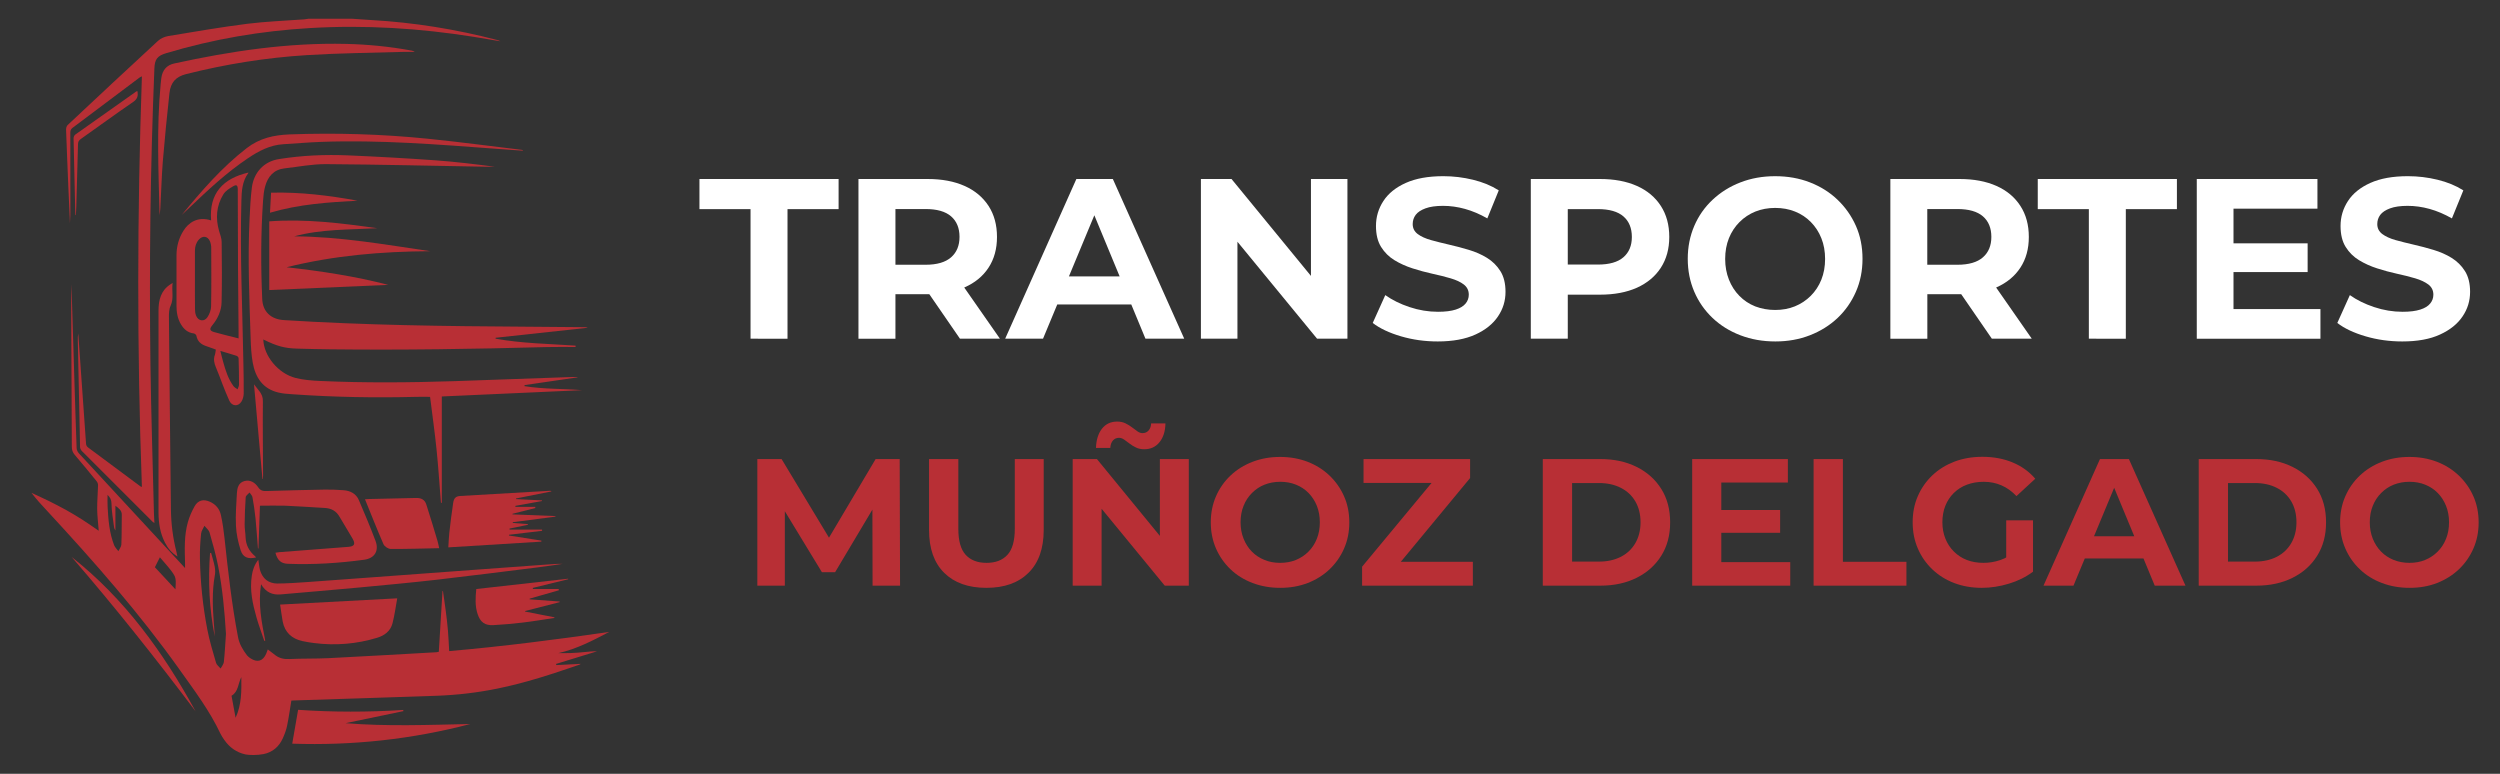
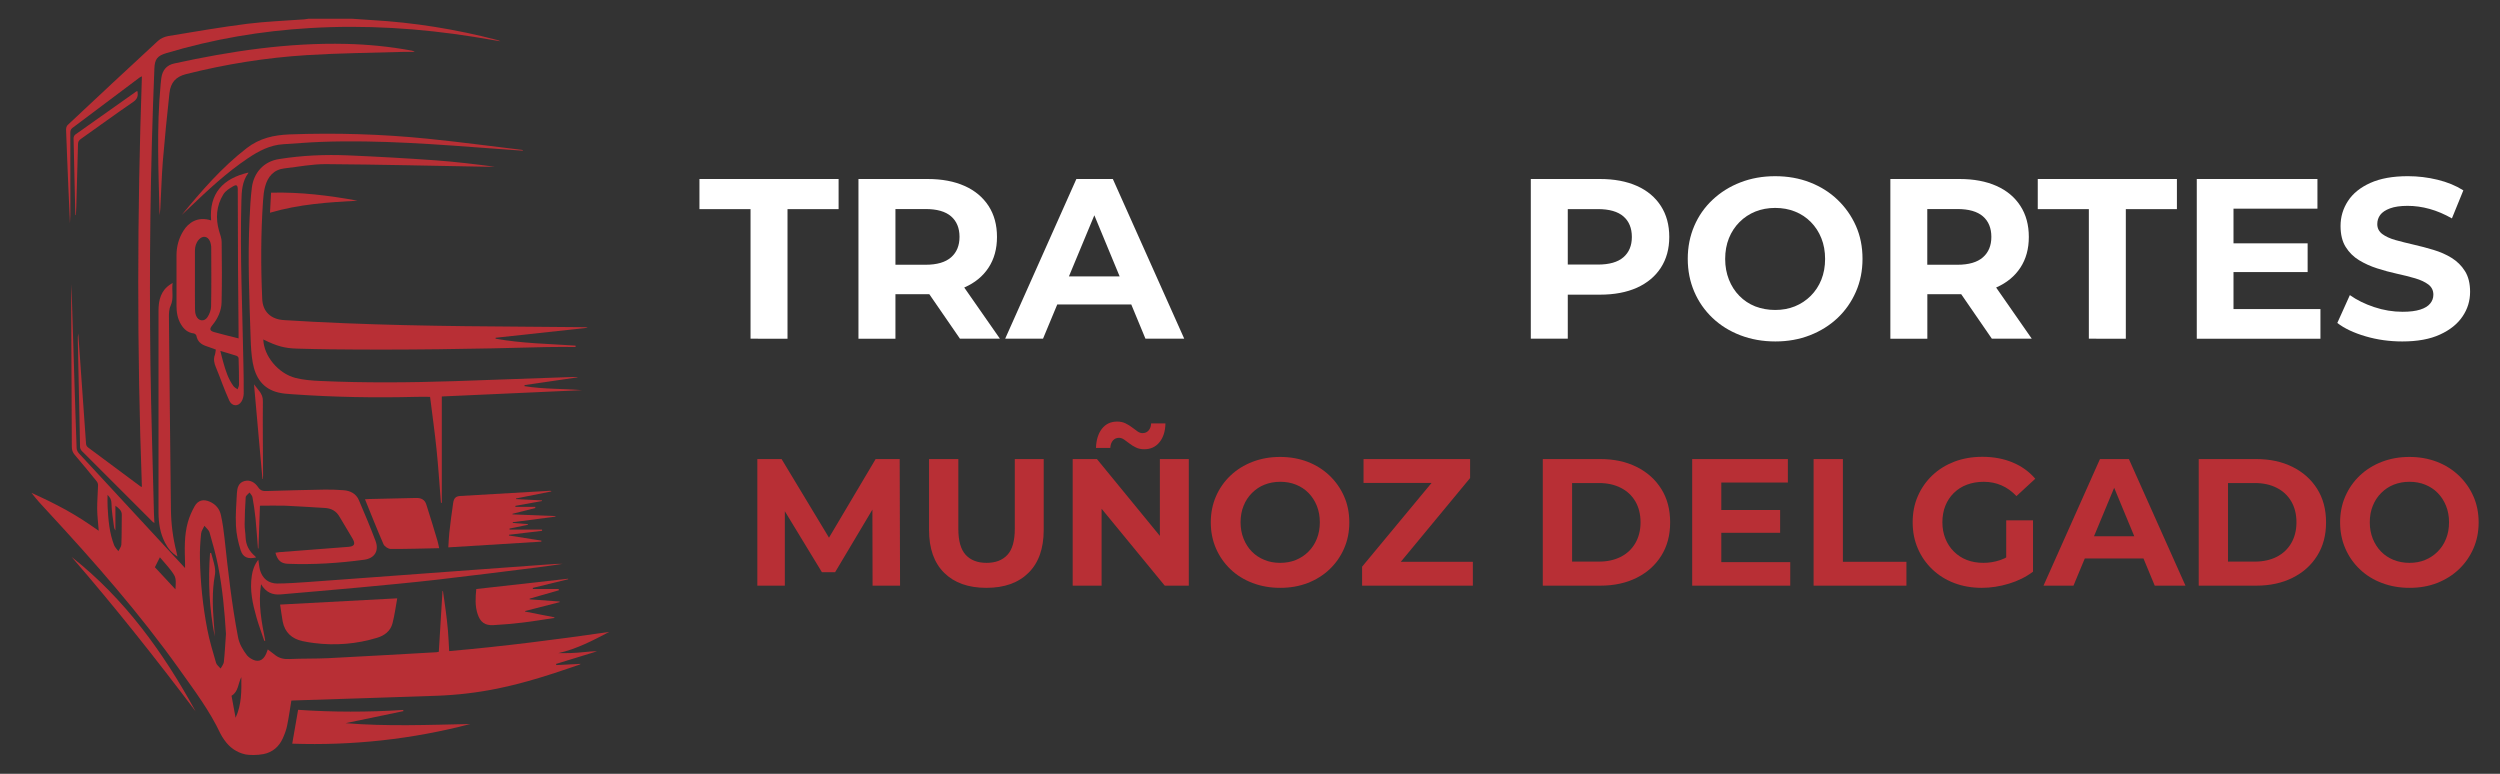
<svg xmlns="http://www.w3.org/2000/svg" version="1.1" id="Layer_1" x="0px" y="0px" viewBox="0 0 400.28 123.89" style="enable-background:new 0 0 400.28 123.89;" xml:space="preserve">
  <rect x="0" y="0" width="400.28" height="123.89" fill="#333333" stroke="none" />
  <style type="text/css">
	.st0{fill:#B82F35;}
	.st1{fill:#FFFFFF;}
</style>
  <g>
    <path class="st0" d="M28.82,107.31c2.33,3.28,4.76,6.5,6.48,10.17c0.17,0.35,0.4,0.68,0.62,1c0.83,1.19,1.94,1.99,3.37,2.31   c0.55,0.12,1.89,0.15,2.9-0.05c1.44-0.29,2.48-1.18,3.08-2.51c0.3-0.66,0.56-1.35,0.7-2.05c0.27-1.3,0.45-2.63,0.68-4.01   c0.22-0.01,0.47-0.03,0.72-0.03c7.52-0.25,15.05-0.47,22.57-0.74c3.24-0.12,6.46-0.49,9.65-1.14c4.52-0.91,8.87-2.35,13.22-3.85   c0.07-0.03,0.13-0.09,0.17-0.12c-1.3,0.07-2.61,0.13-3.92,0.2l-0.02-0.19c2.18-0.67,4.36-1.34,6.54-2.01   c-0.71-0.03-1.39,0.06-2.07,0.12c-0.7,0.07-1.41,0.13-2.12,0.15c-0.66,0.03-1.32,0.01-1.98,0.01c2.92-0.65,5.52-2.02,8.13-3.39   c-8.51,1.23-17.03,2.32-25.62,3.07c-0.07-1.15-0.11-2.23-0.2-3.3c-0.09-1.08-0.22-2.15-0.36-3.22c-0.13-1.04-0.3-2.08-0.44-3.12   l-0.07,0.02c-0.2,3.25-0.4,6.5-0.59,9.73c-0.21,0.04-0.28,0.07-0.36,0.07c-5.77,0.32-11.53,0.66-17.3,0.95   c-2.08,0.1-4.17,0.04-6.25,0.14c-0.85,0.04-1.59-0.1-2.26-0.61c-0.4-0.3-0.8-0.61-1.21-0.93c-0.09,0.25-0.16,0.46-0.25,0.66   c-0.51,1.21-1.4,1.49-2.5,0.78c-0.21-0.14-0.43-0.3-0.58-0.49c-0.67-0.88-1.23-1.82-1.44-2.93c-1-5.23-1.59-10.52-2.16-15.82   c-0.13-1.25-0.31-2.49-0.58-3.72c-0.21-0.95-0.8-1.69-1.73-2.11c-1.04-0.48-1.92-0.28-2.48,0.71c-0.44,0.78-0.81,1.62-1.06,2.48   c-0.63,2.18-0.53,4.43-0.47,6.67c0.01,0.2,0,0.4,0,0.74c-0.86-0.93-1.62-1.75-2.37-2.56c-4.87-5.26-9.75-10.52-14.62-15.8   c-0.19-0.21-0.36-0.53-0.37-0.81c-0.13-3.44-0.23-6.87-0.34-10.31c-0.16-5.32-0.33-10.65-0.49-15.97   c-0.04,1.26-0.05,2.51-0.04,3.77c0.03,7.43,0.08,14.86,0.1,22.29c0,0.51,0.15,0.89,0.47,1.27c1.19,1.39,2.35,2.8,3.5,4.22   c0.14,0.17,0.24,0.44,0.23,0.66c-0.03,1.25-0.15,2.51-0.14,3.76c0.01,1.15,0.16,2.3,0.25,3.51c-0.91-0.62-1.75-1.21-2.62-1.77   c-0.86-0.55-1.74-1.07-2.63-1.57c-0.91-0.5-1.84-0.98-2.77-1.44c-0.91-0.45-1.83-0.86-2.75-1.29c0.79,1.04,1.64,1.96,2.5,2.88   C15.07,89.93,22.39,98.25,28.82,107.31z M38.64,108.41c0.02,2.18,0.07,4.37-0.92,6.52c-0.23-1.24-0.44-2.37-0.65-3.53   C38.18,110.75,38.11,109.44,38.64,108.41z M32.2,85.43c0.04-0.43,0.35-0.83,0.53-1.24c0.28,0.35,0.7,0.66,0.82,1.06   c0.52,1.81,1.03,3.62,1.39,5.47c0.69,3.55,1.02,7.15,1.24,10.77C36.07,103,36,104.5,35.84,106c-0.04,0.36-0.34,0.7-0.52,1.04   c-0.25-0.3-0.63-0.57-0.73-0.92c-0.52-1.79-1.06-3.57-1.41-5.4c-0.72-3.74-1.1-7.54-1.17-11.35C31.98,88.05,32.07,86.73,32.2,85.43   z M25.6,89.23c0.79,0.96,1.69,1.84,2.3,2.88c0.35,0.59,0.23,1.44,0.19,2.25c-1.1-1.18-2.2-2.36-3.29-3.54   C25.07,90.28,25.31,89.79,25.6,89.23z M17.22,79.24c0.42,0.41,0.62,0.77,0.63,1.37c0.02,1.27,0.25,2.53,0.41,3.79   c0.02,0.18,0.1,0.36,0.22,0.53v-3.96c0.52,0.41,1.04,0.75,1.02,1.47c-0.03,1.58,0,3.17-0.07,4.75c-0.02,0.36-0.31,0.71-0.48,1.06   c-0.23-0.32-0.54-0.61-0.68-0.96c-0.76-1.96-0.93-4.04-1.04-6.12C17.19,80.56,17.22,79.94,17.22,79.24z" />
    <path class="st0" d="M56.36,3c1.04,0.07,2.07,0.15,3.11,0.21c6.83,0.39,13.54,1.47,20.15,3.2c0.17,0.04,0.33,0.1,0.49,0.2   c-1.41-0.24-2.83-0.49-4.24-0.71c-8.68-1.38-17.41-1.93-26.2-1.41c-7.84,0.46-15.52,1.76-23.05,4.02c-1.43,0.43-1.84,0.96-1.9,2.45   c-0.65,15.83-0.84,31.67-0.63,47.52c0.11,7.92,0.37,15.84,0.56,23.76c0.01,0.47,0.05,0.94,0.07,1.5c-0.16-0.12-0.27-0.18-0.36-0.27   c-3.74-3.74-7.48-7.47-11.22-11.22c-0.16-0.16-0.31-0.42-0.32-0.64c-0.13-5.7-0.24-11.4-0.36-17.1c-0.01-0.37,0-0.74,0.07-1.12   c0.13,1.84,0.26,3.69,0.39,5.53c0.28,4.06,0.56,8.12,0.86,12.17c0.01,0.18,0.14,0.42,0.29,0.53c2.8,2.1,5.61,4.18,8.42,6.26   c0.04,0.03,0.1,0.04,0.23,0.09c-0.8-21.92-0.76-43.8,0-65.75c-0.15,0.08-0.27,0.12-0.37,0.19c-3.58,2.69-7.16,5.39-10.75,8.07   c-0.3,0.23-0.34,0.48-0.34,0.8c0.01,3.99,0.01,7.98,0.01,11.97c0,0.83,0,1.65-0.07,2.48c-0.08-1.8-0.16-3.6-0.24-5.41   c-0.13-3.18-0.27-6.36-0.38-9.54c-0.01-0.26,0.08-0.61,0.26-0.77c4.8-4.5,9.61-9,14.45-13.46c0.43-0.4,1.07-0.68,1.66-0.78   c4.2-0.7,8.4-1.42,12.63-1.96c3.02-0.38,6.07-0.48,9.1-0.71c0.26-0.03,0.49-0.07,0.72-0.1C51.72,3,54.04,3,56.36,3z" />
    <path class="st0" d="M92.46,60.42c-2.83,0.41-5.66,0.83-8.48,1.24c0,0.06,0.01,0.11,0.01,0.17c3.04,0.49,6.12,0.39,9.19,0.64   c-7.49,0.34-14.99,0.67-22.44,1.01c0,5.68,0,11.35,0,17.02c-0.05,0-0.09,0-0.14,0c-0.23-2.83-0.41-5.67-0.7-8.5   c-0.29-2.83-0.69-5.65-1.04-8.46c-0.81,0-1.5-0.02-2.18,0c-6.65,0.17-13.29,0.05-19.92-0.42c-0.74-0.05-1.5-0.1-2.22-0.28   c-2.48-0.6-3.64-2.41-4.07-4.75c-0.23-1.29-0.3-2.61-0.34-3.93c-0.21-6.38-0.48-12.77-0.17-19.16c0.08-1.67,0.16-3.34,0.37-4.99   c0.3-2.3,1.82-4.14,4.34-4.54c3.69-0.59,7.39-0.75,11.11-0.59c4.65,0.2,9.3,0.46,13.95,0.79c3.19,0.23,6.36,0.62,9.54,1.03   c-0.45,0-0.89,0.01-1.34,0c-8.57-0.15-17.14-0.36-25.71-0.42c-2.22-0.02-4.45,0.43-6.67,0.68c-1.73,0.2-2.67,1.32-3.1,2.9   c-0.2,0.73-0.28,1.51-0.33,2.27c-0.36,5.26-0.37,10.53-0.13,15.79c0.09,1.98,1.39,3.2,3.43,3.33c12.89,0.82,25.81,0.98,38.72,1.06   c3.16,0.02,6.33,0.06,9.49,0.08c0.16,0,0.31,0.01,0.47,0.09c-4.91,0.53-9.83,1.07-14.74,1.6c0,0.05-0.01,0.1-0.01,0.15   c4.23,0.76,8.53,0.82,12.81,1.11c0,0.07,0,0.15,0,0.22c-1.52,0-3.04-0.03-4.56,0.01c-11.58,0.31-23.15,0.5-34.73,0.36   c-1.75-0.02-3.5-0.06-5.25-0.11c-2.04-0.05-3.28-0.39-5.46-1.47c0.07,2.61,2.37,5.46,5.18,6.17c1.28,0.32,2.64,0.42,3.96,0.48   c7.13,0.32,14.27,0.26,21.4,0.03c6.35-0.21,12.69-0.45,19.03-0.67c0.23-0.01,0.47,0,0.71,0C92.46,60.38,92.46,60.4,92.46,60.42z" />
    <path class="st0" d="M33.8,35.29c-0.34-4.37,1.94-6.72,5.96-7.66c0,0.01,0.01,0.05,0,0.07c-0.99,1.34-1.07,2.88-1.11,4.48   c-0.24,8.67,0.17,17.33,0.32,26c0.03,1.61,0.07,3.22,0.05,4.83c-0.01,0.43-0.13,0.91-0.35,1.27c-0.53,0.86-1.52,0.79-1.95-0.12   c-0.4-0.85-0.73-1.74-1.08-2.61c-0.36-0.91-0.68-1.84-1.07-2.74c-0.28-0.66-0.42-1.29-0.17-1.98c0.09-0.25,0.1-0.54,0.16-0.86   c-0.54-0.19-1.06-0.39-1.59-0.57c-0.8-0.28-1.36-0.75-1.52-1.64c-0.03-0.15-0.25-0.35-0.4-0.37c-0.98-0.11-1.61-0.68-2.08-1.47   c-0.54-0.9-0.71-1.91-0.71-2.94c-0.01-2.69-0.01-5.39,0-8.08c0-1.43,0.36-2.76,1.12-3.97C30.16,35.68,31.63,34.59,33.8,35.29z    M38.2,54.18c0-0.37,0-0.56,0-0.75c-0.03-3.5-0.07-6.99-0.09-10.49c-0.02-4.2-0.03-8.41-0.04-12.61c0-0.66-0.19-0.83-0.75-0.5   c-0.58,0.34-1.23,0.74-1.56,1.29c-1.12,1.82-1.27,3.82-0.68,5.87c0.17,0.58,0.41,1.17,0.41,1.77c0.04,3.2,0.06,6.4-0.01,9.6   c-0.03,1.38-0.59,2.63-1.48,3.71c-0.47,0.57-0.45,0.87,0.24,1.09C35.51,53.53,36.81,53.82,38.2,54.18z M31.21,44.81   c0,1.55-0.01,3.11,0.01,4.66c0,0.35,0.04,0.72,0.16,1.04c0.34,0.9,1.31,1.07,1.84,0.27c0.33-0.5,0.57-1.15,0.58-1.74   c0.06-3.12,0.03-6.25,0.02-9.37c0-0.34-0.07-0.71-0.2-1.03c-0.36-0.85-1.17-0.96-1.78-0.28c-0.45,0.51-0.63,1.12-0.63,1.79   C31.22,41.71,31.21,43.26,31.21,44.81z M35.28,56.19c0.17,0.66,0.29,1.21,0.45,1.75c0.38,1.36,0.8,2.72,1.65,3.88   c0.16,0.22,0.43,0.35,0.65,0.52c0.08-0.25,0.24-0.5,0.24-0.75c0-1.41-0.02-2.83-0.07-4.24c0-0.13-0.18-0.34-0.32-0.38   C37.06,56.7,36.23,56.47,35.28,56.19z" />
-     <path class="st0" d="M45.88,42.79c5.5,0.61,10.94,1.44,16.29,2.82c-6.34,0.28-12.68,0.55-19.06,0.83c0-3.62,0-7.27,0-11   c5.87-0.43,11.58,0.3,17.3,1.1c-4.46,0.25-8.95,0.12-13.31,1.3c7.35,0.04,14.56,1.32,21.79,2.38   C61.12,40.26,53.43,40.91,45.88,42.79z" />
    <path class="st0" d="M41.62,80.97c-0.08,2.23-0.16,4.54-0.24,6.85c-0.03,0-0.06,0-0.08,0c-0.13-1.61-0.23-3.23-0.39-4.84   c-0.11-1.13-0.29-2.26-0.49-3.38c-0.05-0.26-0.3-0.49-0.46-0.74c-0.22,0.25-0.6,0.49-0.62,0.75c-0.11,1.45-0.15,2.9-0.17,4.35   c-0.01,0.68,0.13,1.37,0.15,2.06c0.04,1.24,0.57,2.22,1.5,3.02c0.07,0.06,0.12,0.13,0.19,0.21c-1.28,0.31-2.11,0.01-2.48-1.16   c-0.4-1.26-0.69-2.59-0.75-3.9c-0.09-1.74,0.06-3.49,0.15-5.24c0.05-0.82,0.25-1.66,1.18-1.92c0.96-0.27,1.73,0.25,2.22,0.98   c0.38,0.56,0.78,0.63,1.36,0.61c3.1-0.09,6.21-0.18,9.31-0.23c1-0.02,2,0.03,3,0.1c1.09,0.08,2.01,0.55,2.45,1.57   c0.93,2.16,1.84,4.33,2.67,6.53c0.6,1.6-0.12,2.8-1.81,3.03c-4.05,0.55-8.13,0.81-12.23,0.65c-1.09-0.04-1.67-0.57-1.98-1.77   c0.21-0.03,0.41-0.07,0.61-0.09c3.68-0.28,7.36-0.56,11.05-0.85c0.97-0.07,1.19-0.44,0.7-1.3c-0.68-1.19-1.42-2.35-2.11-3.54   c-0.53-0.93-1.34-1.34-2.37-1.39c-2.1-0.12-4.2-0.27-6.3-0.36C44.38,80.93,43.04,80.97,41.62,80.97z" />
    <path class="st0" d="M44.85,96.8c6.29-0.33,12.46-0.66,18.75-1c-0.25,1.38-0.42,2.72-0.76,4.01c-0.32,1.24-1.28,1.95-2.47,2.31   c-3.3,1-6.66,1.27-10.08,0.84c-0.62-0.08-1.24-0.18-1.86-0.31c-1.72-0.38-2.83-1.4-3.17-3.15C45.1,98.64,45,97.77,44.85,96.8z" />
    <path class="st0" d="M82.52,81.16c1.06,0,2.11,0,3.17,0c0.01,0.06,0.02,0.12,0.03,0.18c-1.23,0.31-2.45,0.62-3.68,0.93   c0.01,0.03,0.01,0.06,0.02,0.09c2.29,0.09,4.58,0.18,6.87,0.27c0,0.03,0.01,0.06,0.01,0.09c-2.28,0.3-4.56,0.6-6.84,0.89   c0,0.04,0,0.08,0,0.12c0.81,0.06,1.61,0.12,2.42,0.19c0.01,0.03,0.01,0.06,0.02,0.1c-0.99,0.2-1.97,0.41-2.96,0.61   c0,0.05,0.01,0.11,0.01,0.16c1.73,0,3.47,0,5.2,0c0,0.07,0.01,0.14,0.01,0.2c-1.77,0.21-3.54,0.42-5.3,0.63   c0,0.04-0.01,0.08-0.01,0.12c1.73,0.27,3.46,0.55,5.19,0.82c0,0.05,0,0.11,0,0.16c-4.93,0.3-9.85,0.61-14.9,0.92   c0.06-0.86,0.08-1.6,0.16-2.33c0.18-1.6,0.38-3.2,0.62-4.79c0.11-0.78,0.44-1.07,1.15-1.11c4.79-0.28,9.57-0.56,14.36-0.83   c0.08,0,0.15,0,0.24,0.1c-1.9,0.38-3.8,0.75-5.69,1.13c0,0.03,0,0.07,0,0.1c1.39,0.07,2.77,0.14,4.16,0.21c0,0.03,0,0.06,0,0.1   c-1.42,0.26-2.84,0.52-4.26,0.77C82.51,81.05,82.51,81.11,82.52,81.16z" />
    <path class="st0" d="M46.79,119.07c0.31-1.82,0.62-3.58,0.94-5.42c5.54,0.38,11.19,0.39,16.83,0.02c0.01,0.06,0.02,0.13,0.03,0.19   c-3.08,0.64-6.17,1.29-9.27,1.93c6.65,0.54,13.32,0.27,19.98,0.13C65.93,118.38,56.4,119.4,46.79,119.07z" />
    <path class="st0" d="M25.55,34.46c-0.17-6.99-0.49-13.99,0.17-20.97c0.03-0.33,0.06-0.67,0.11-1c0.18-1.27,0.86-2.07,2.08-2.33   c9.06-1.98,18.2-3.35,27.51-3.13c3.52,0.08,7.02,0.43,10.48,1.07c0.17,0.03,0.34,0.08,0.5,0.2c-0.53,0-1.07-0.01-1.6,0   c-5.25,0.16-10.5,0.2-15.73,0.53c-6.52,0.41-12.95,1.44-19.29,3.04c-1.61,0.41-2.46,1.31-2.65,3.04   c-0.39,3.63-0.76,7.27-1.06,10.91c-0.2,2.53-0.26,5.06-0.4,7.59C25.65,33.76,25.59,34.11,25.55,34.46z" />
    <path class="st0" d="M27.64,45.3c-0.18,1.29,0.23,2.48-0.33,3.67c-0.26,0.56-0.27,1.27-0.26,1.91c0.09,10.26,0.2,20.52,0.32,30.77   c0.03,2.27,0.32,4.5,0.88,6.7c0.06,0.22,0.1,0.45,0.16,0.75c-0.94-0.57-1.54-1.33-1.99-2.21c-0.78-1.5-1.03-3.13-1.04-4.79   c-0.01-10.79-0.01-21.58,0-32.37c0-1.67,0.37-3.21,1.9-4.2C27.36,45.47,27.44,45.42,27.64,45.3z" />
    <path class="st0" d="M70.32,87.77c-2.64,0.05-5.21,0.14-7.77,0.12c-0.4,0-0.99-0.4-1.15-0.76c-1.03-2.35-1.96-4.74-2.96-7.19   c0.25-0.02,0.46-0.04,0.66-0.04c2.51-0.06,5.03-0.1,7.54-0.17c0.79-0.02,1.37,0.28,1.61,1.02c0.62,1.92,1.2,3.85,1.78,5.79   C70.14,86.88,70.2,87.25,70.32,87.77z" />
    <path class="st0" d="M41.8,93.54c-0.5,3.19,0.1,6.11,0.67,9.04c-0.05,0.01-0.1,0.02-0.15,0.04c-0.42-1.24-0.88-2.46-1.24-3.72   c-0.63-2.2-1.12-4.42-0.76-6.74c0.13-0.88,0.4-1.71,1.04-2.54c0.05,0.38,0.1,0.65,0.13,0.92c0.11,0.94,0.47,1.8,1.19,2.36   c0.44,0.34,1.11,0.53,1.68,0.53c1.69-0.01,3.37-0.13,5.06-0.25c3.61-0.25,7.21-0.53,10.81-0.79c5.62-0.41,11.25-0.83,16.87-1.24   c3.49-0.26,6.98-0.5,10.46-0.76c0.84-0.06,1.68-0.13,2.54-0.11c-1.37,0.2-2.75,0.41-4.13,0.58c-5.34,0.66-10.68,1.35-16.02,1.96   c-4.12,0.47-8.24,0.85-12.37,1.24c-4.2,0.39-8.41,0.74-12.62,1.11C43.63,95.29,42.58,94.86,41.8,93.54z" />
    <path class="st0" d="M76.26,94.31c4.93-0.55,9.81-1.1,14.7-1.65c0.01,0.03,0.01,0.06,0.02,0.08c-1.89,0.46-3.78,0.93-5.67,1.39   c0,0.06,0.01,0.12,0.01,0.18c1.38,0,2.76,0,4.13,0c0.01,0.07,0.02,0.14,0.03,0.2c-1.56,0.45-3.12,0.89-4.68,1.34   c0,0.04,0,0.08,0,0.11c1.6,0.12,3.19,0.23,4.79,0.35c0.01,0.03,0.01,0.07,0.02,0.1c-1.85,0.47-3.7,0.95-5.54,1.42   c0,0.03,0,0.06,0.01,0.09c1.56,0.31,3.13,0.62,4.69,0.92c0,0.03,0,0.07-0.01,0.1c-1.69,0.25-3.38,0.54-5.07,0.74   c-1.56,0.19-3.12,0.32-4.69,0.41c-1.34,0.08-2.1-0.47-2.52-1.75C76.04,97.05,76.12,95.7,76.26,94.31z" />
    <path class="st0" d="M29.1,34.41c3.17-3.85,6.41-7.61,10.4-10.69c2.07-1.6,4.34-2.1,6.86-2.2c7.42-0.27,14.82-0.05,22.2,0.7   C73.58,22.73,78.59,23.4,83.6,24c0.05,0.01,0.1,0.03,0.14,0.13c-1.45-0.1-2.89-0.21-4.34-0.31c-9.33-0.69-18.66-1.45-28.03-1.1   c-2,0.07-4,0.25-6,0.37c-2.14,0.13-3.94,1.08-5.68,2.25c-3.43,2.3-6.42,5.11-9.4,7.95C29.9,33.65,29.5,34.03,29.1,34.41z" />
    <path class="st0" d="M11.46,89.17c8.52,6.71,14.71,15.31,19.86,24.73C24.95,105.45,18.39,97.17,11.46,89.17z" />
    <path class="st0" d="M43.23,34.06c0.06-1.1,0.11-2.13,0.17-3.21c4.72-0.12,9.29,0.45,13.85,1.28   C52.56,32.39,47.87,32.69,43.23,34.06z" />
    <path class="st0" d="M12.06,34.44c-0.1-4.1-0.2-8.21-0.28-12.31c0-0.2,0.11-0.47,0.27-0.58c3.25-2.31,6.51-4.6,9.76-6.9   c0.04-0.03,0.1-0.04,0.19-0.07c0.13,0.73,0.04,1.25-0.66,1.73c-2.83,1.94-5.61,3.97-8.41,5.95c-0.31,0.22-0.43,0.44-0.44,0.82   c-0.08,3.32-0.17,6.64-0.27,9.95c-0.01,0.47-0.05,0.94-0.08,1.41C12.11,34.44,12.09,34.44,12.06,34.44z" />
    <path class="st0" d="M42.02,76.68c-0.45-5.05-0.9-10.09-1.35-15.14c0.59,0.84,1.44,1.46,1.42,2.67c-0.04,3.97,0.01,7.94,0.03,11.91   c0,0.19-0.02,0.39-0.03,0.58C42.07,76.7,42.04,76.69,42.02,76.68z" />
    <path class="st0" d="M33.8,88.52c0.2,0.74,0.44,1.47,0.58,2.22c0.09,0.47,0.1,0.97,0.01,1.44c-0.46,2.54-0.34,5.08-0.15,7.63   c0.05,0.7,0.13,1.4,0.14,2.1c-0.87-4.42-1.08-8.87-0.75-13.35C33.69,88.55,33.75,88.53,33.8,88.52z" />
  </g>
  <g>
    <path class="st1" d="M120.17,54.23V33.48h-8.18v-4.82h22.28v4.82h-8.18v20.75H120.17z" />
    <path class="st1" d="M137.45,54.23V28.66h11.07c2.29,0,4.26,0.37,5.92,1.11s2.93,1.81,3.84,3.2c0.9,1.39,1.35,3.04,1.35,4.97   c0,1.9-0.45,3.54-1.35,4.91c-0.9,1.38-2.18,2.43-3.84,3.16s-3.63,1.1-5.92,1.1h-7.78l2.63-2.59v9.72h-5.92V54.23z M143.37,45.17   l-2.63-2.78h7.45c1.83,0,3.19-0.4,4.09-1.19c0.9-0.79,1.35-1.88,1.35-3.27c0-1.41-0.45-2.51-1.35-3.29   c-0.9-0.78-2.26-1.17-4.09-1.17h-7.45l2.63-2.81V45.17z M153.7,54.23l-6.39-9.28h6.32l6.47,9.28H153.7z" />
    <path class="st1" d="M160.94,54.23l11.4-25.57h5.84l11.43,25.57h-6.21l-9.35-22.58h2.34L167,54.23H160.94z M166.63,48.75l1.57-4.49   h13.15l1.61,4.49H166.63z" />
-     <path class="st1" d="M192.28,54.23V28.66h4.9l15.09,18.41h-2.37V28.66h5.84v25.57h-4.86l-15.12-18.41h2.37v18.41H192.28z" />
-     <path class="st1" d="M230.2,54.67c-2.05,0-4.01-0.27-5.88-0.82s-3.39-1.26-4.53-2.14l2.01-4.46c1.1,0.78,2.39,1.42,3.89,1.92   s3.01,0.75,4.55,0.75c1.17,0,2.11-0.12,2.83-0.35s1.25-0.55,1.59-0.97c0.34-0.41,0.51-0.89,0.51-1.42c0-0.68-0.27-1.22-0.8-1.63   s-1.24-0.73-2.12-0.99c-0.88-0.26-1.84-0.5-2.9-0.73s-2.12-0.52-3.18-0.86s-2.03-0.78-2.9-1.31s-1.59-1.24-2.14-2.12   c-0.55-0.88-0.82-2-0.82-3.36c0-1.46,0.4-2.79,1.19-4s1.98-2.17,3.58-2.89s3.6-1.08,6.01-1.08c1.61,0,3.19,0.19,4.75,0.57   s2.93,0.94,4.13,1.7l-1.83,4.49c-1.19-0.68-2.39-1.19-3.58-1.52s-2.36-0.49-3.51-0.49s-2.08,0.13-2.81,0.4s-1.26,0.62-1.57,1.04   c-0.32,0.43-0.48,0.92-0.48,1.48c0,0.66,0.27,1.19,0.8,1.59s1.24,0.72,2.12,0.97c0.88,0.24,1.84,0.49,2.9,0.73   c1.06,0.24,2.12,0.52,3.18,0.84s2.03,0.74,2.9,1.28s1.59,1.24,2.14,2.12c0.55,0.88,0.82,1.98,0.82,3.32c0,1.44-0.4,2.75-1.21,3.94   c-0.8,1.19-2,2.16-3.6,2.89S232.63,54.67,230.2,54.67z" />
    <path class="st1" d="M245.1,54.23V28.66h11.07c2.29,0,4.26,0.37,5.92,1.11s2.93,1.81,3.83,3.2c0.9,1.39,1.35,3.04,1.35,4.97   c0,1.9-0.45,3.54-1.35,4.93s-2.18,2.45-3.83,3.2c-1.66,0.74-3.63,1.11-5.92,1.11h-7.78l2.63-2.67v9.72   C251.02,54.23,245.1,54.23,245.1,54.23z M251.02,45.17l-2.63-2.81h7.45c1.83,0,3.19-0.39,4.09-1.17s1.35-1.86,1.35-3.25   c0-1.41-0.45-2.51-1.35-3.29c-0.9-0.78-2.27-1.17-4.09-1.17h-7.45l2.63-2.81V45.17z" />
    <path class="st1" d="M284.26,54.67c-2.02,0-3.89-0.33-5.61-0.99s-3.2-1.58-4.46-2.78c-1.25-1.19-2.23-2.59-2.92-4.2   s-1.04-3.36-1.04-5.26s0.35-3.65,1.04-5.26s1.67-3.01,2.94-4.2c1.27-1.19,2.75-2.12,4.46-2.78c1.7-0.66,3.55-0.99,5.55-0.99   c2.02,0,3.88,0.33,5.57,0.99s3.17,1.58,4.42,2.78c1.25,1.19,2.23,2.59,2.94,4.18c0.71,1.6,1.06,3.35,1.06,5.28   c0,1.9-0.35,3.66-1.06,5.28s-1.69,3.02-2.94,4.2s-2.73,2.1-4.42,2.76C288.1,54.34,286.25,54.67,284.26,54.67z M284.22,49.63   c1.14,0,2.2-0.19,3.16-0.58s1.81-0.95,2.54-1.68s1.3-1.59,1.7-2.59c0.4-1,0.6-2.11,0.6-3.32s-0.2-2.33-0.6-3.32   c-0.4-1-0.96-1.86-1.68-2.59s-1.56-1.29-2.54-1.68c-0.97-0.39-2.03-0.58-3.18-0.58s-2.2,0.2-3.16,0.58   c-0.96,0.39-1.81,0.95-2.54,1.68s-1.3,1.6-1.7,2.59c-0.4,1-0.6,2.11-0.6,3.32c0,1.19,0.2,2.3,0.6,3.31   c0.4,1.01,0.96,1.88,1.68,2.61s1.56,1.29,2.54,1.68C282.02,49.43,283.08,49.63,284.22,49.63z" />
    <path class="st1" d="M302.67,54.23V28.66h11.07c2.29,0,4.26,0.37,5.92,1.11s2.93,1.81,3.83,3.2c0.9,1.39,1.35,3.04,1.35,4.97   c0,1.9-0.45,3.54-1.35,4.91c-0.9,1.38-2.18,2.43-3.83,3.16c-1.66,0.73-3.63,1.1-5.92,1.1h-7.78l2.63-2.59v9.72h-5.92V54.23z    M308.58,45.17l-2.63-2.78h7.45c1.83,0,3.19-0.4,4.09-1.19c0.9-0.79,1.35-1.88,1.35-3.27c0-1.41-0.45-2.51-1.35-3.29   c-0.9-0.78-2.27-1.17-4.09-1.17h-7.45l2.63-2.81V45.17z M318.92,54.23l-6.39-9.28h6.32l6.46,9.28H318.92z" />
    <path class="st1" d="M334.45,54.23V33.48h-8.18v-4.82h22.28v4.82h-8.18v20.75H334.45z" />
    <path class="st1" d="M357.61,49.48h13.92v4.75h-19.8V28.66h19.32v4.75h-13.44L357.61,49.48L357.61,49.48z M357.17,38.96h12.31v4.6   h-12.31V38.96z" />
    <path class="st1" d="M384.64,54.67c-2.05,0-4.01-0.27-5.88-0.82c-1.88-0.55-3.39-1.26-4.53-2.14l2.01-4.46   c1.1,0.78,2.39,1.42,3.89,1.92s3.01,0.75,4.55,0.75c1.17,0,2.11-0.12,2.83-0.35s1.25-0.55,1.59-0.97c0.34-0.41,0.51-0.89,0.51-1.42   c0-0.68-0.27-1.22-0.8-1.63c-0.54-0.4-1.24-0.73-2.12-0.99c-0.88-0.26-1.84-0.5-2.9-0.73s-2.12-0.52-3.18-0.86s-2.03-0.78-2.9-1.31   s-1.59-1.24-2.14-2.12c-0.55-0.88-0.82-2-0.82-3.36c0-1.46,0.4-2.79,1.19-4s1.98-2.17,3.58-2.89c1.59-0.72,3.6-1.08,6.01-1.08   c1.61,0,3.19,0.19,4.75,0.57s2.93,0.94,4.13,1.7l-1.83,4.49c-1.19-0.68-2.39-1.19-3.58-1.52c-1.19-0.33-2.36-0.49-3.51-0.49   s-2.08,0.13-2.81,0.4s-1.25,0.62-1.57,1.04c-0.32,0.43-0.48,0.92-0.48,1.48c0,0.66,0.27,1.19,0.8,1.59   c0.54,0.4,1.24,0.72,2.12,0.97c0.88,0.24,1.84,0.49,2.9,0.73c1.06,0.24,2.12,0.52,3.18,0.84s2.03,0.74,2.9,1.28   s1.59,1.24,2.14,2.12c0.55,0.88,0.82,1.98,0.82,3.32c0,1.44-0.4,2.75-1.21,3.94c-0.8,1.19-2,2.16-3.6,2.89   C389.09,54.3,387.07,54.67,384.64,54.67z" />
  </g>
  <g>
    <path class="st0" d="M121.26,93.77V73.5h3.88l8.63,14.31h-2.06l8.49-14.31h3.85l0.06,20.27h-4.4l-0.03-13.53h0.81l-6.78,11.38   h-2.11l-6.92-11.38h0.98v13.53C125.66,93.77,121.26,93.77,121.26,93.77z" />
    <path class="st0" d="M157.93,94.12c-2.88,0-5.13-0.8-6.75-2.4s-2.43-3.89-2.43-6.86V73.5h4.69v11.18c0,1.93,0.4,3.32,1.19,4.17   c0.79,0.85,1.9,1.27,3.33,1.27c1.43,0,2.54-0.42,3.33-1.27c0.79-0.85,1.19-2.24,1.19-4.17V73.5h4.63v11.35   c0,2.97-0.81,5.26-2.43,6.86C163.06,93.32,160.81,94.12,157.93,94.12z" />
    <path class="st0" d="M171.75,93.77V73.5h3.88l11.96,14.6h-1.88V73.5h4.63v20.27h-3.85l-11.99-14.6h1.88v14.6   C176.38,93.77,171.75,93.77,171.75,93.77z M183.21,71.93c-0.5,0-0.95-0.09-1.33-0.28c-0.39-0.18-0.73-0.4-1.04-0.64   s-0.6-0.45-0.87-0.64c-0.27-0.18-0.54-0.27-0.81-0.27c-0.39,0-0.71,0.14-0.96,0.42s-0.4,0.68-0.43,1.2h-2.29   c0.04-1.29,0.36-2.32,0.96-3.08s1.41-1.14,2.43-1.14c0.5,0,0.95,0.09,1.33,0.28s0.74,0.4,1.06,0.65c0.32,0.25,0.61,0.47,0.88,0.65   s0.53,0.27,0.78,0.27c0.41,0,0.73-0.14,0.98-0.42s0.39-0.66,0.41-1.14h2.29c-0.02,1.24-0.33,2.24-0.94,3   C185.05,71.55,184.24,71.93,183.21,71.93z" />
    <path class="st0" d="M204.99,94.12c-1.6,0-3.08-0.26-4.45-0.78c-1.36-0.52-2.54-1.25-3.53-2.2s-1.77-2.06-2.32-3.33   c-0.55-1.27-0.83-2.66-0.83-4.17s0.28-2.9,0.83-4.17s1.33-2.38,2.33-3.33c1-0.95,2.18-1.68,3.53-2.2s2.82-0.78,4.4-0.78   c1.6,0,3.07,0.26,4.42,0.78c1.34,0.52,2.51,1.26,3.5,2.2c0.99,0.95,1.77,2.05,2.33,3.32c0.56,1.26,0.84,2.66,0.84,4.19   c0,1.51-0.28,2.9-0.84,4.18s-1.34,2.39-2.33,3.33s-2.16,1.67-3.5,2.19C208.04,93.86,206.58,94.12,204.99,94.12z M204.97,90.12   c0.91,0,1.74-0.15,2.51-0.46c0.76-0.31,1.43-0.75,2.01-1.33s1.03-1.26,1.35-2.06c0.32-0.79,0.48-1.67,0.48-2.64   s-0.16-1.84-0.48-2.64c-0.32-0.79-0.76-1.48-1.33-2.06c-0.57-0.58-1.24-1.02-2.01-1.33c-0.77-0.31-1.61-0.46-2.52-0.46   s-1.74,0.16-2.51,0.46s-1.43,0.75-2.01,1.33s-1.03,1.26-1.35,2.06c-0.32,0.79-0.48,1.67-0.48,2.64c0,0.95,0.16,1.82,0.48,2.62   c0.32,0.8,0.76,1.49,1.33,2.07s1.24,1.02,2.01,1.33C203.22,89.97,204.06,90.12,204.97,90.12z" />
    <path class="st0" d="M218.09,93.77v-3.04l12.54-15.12l0.58,1.71h-12.89V73.5h17.06v3.04l-12.51,15.12l-0.58-1.71h13.53v3.82   C235.82,93.77,218.09,93.77,218.09,93.77z" />
    <path class="st0" d="M247.02,93.77V73.5h9.21c2.2,0,4.14,0.42,5.82,1.26s2.99,2.01,3.94,3.52c0.95,1.51,1.42,3.29,1.42,5.36   c0,2.05-0.47,3.83-1.42,5.34c-0.95,1.52-2.26,2.69-3.94,3.53s-3.62,1.26-5.82,1.26H247.02z M251.71,89.92H256   c1.35,0,2.52-0.26,3.52-0.77c0.99-0.51,1.77-1.24,2.32-2.19c0.55-0.95,0.83-2.06,0.83-3.33c0-1.29-0.28-2.41-0.83-3.35   c-0.55-0.94-1.32-1.66-2.32-2.17c-1-0.51-2.17-0.77-3.52-0.77h-4.29L251.71,89.92L251.71,89.92z" />
    <path class="st0" d="M275.61,90h11.03v3.77h-15.7V73.5h15.32v3.76H275.6V90H275.61z M275.26,81.66h9.76v3.65h-9.76V81.66z" />
    <path class="st0" d="M290.38,93.77V73.5h4.69v16.45h10.17v3.82H290.38z" />
    <path class="st0" d="M317.31,94.12c-1.6,0-3.08-0.26-4.42-0.77s-2.51-1.24-3.5-2.19c-1-0.95-1.77-2.06-2.32-3.33   c-0.55-1.27-0.83-2.67-0.83-4.2s0.27-2.93,0.83-4.2c0.55-1.27,1.33-2.38,2.33-3.33s2.18-1.67,3.53-2.19   c1.35-0.51,2.84-0.77,4.46-0.77c1.8,0,3.41,0.3,4.85,0.9s2.65,1.47,3.63,2.61l-3.01,2.78c-0.73-0.77-1.54-1.35-2.4-1.72   c-0.87-0.38-1.82-0.57-2.84-0.57c-0.98,0-1.88,0.16-2.69,0.46s-1.51,0.75-2.1,1.33s-1.04,1.26-1.36,2.06S311,82.67,311,83.63   c0,0.95,0.16,1.81,0.48,2.61s0.77,1.48,1.36,2.07s1.28,1.04,2.08,1.35s1.68,0.46,2.65,0.46c0.93,0,1.83-0.15,2.71-0.45   c0.88-0.3,1.73-0.81,2.56-1.52l2.66,3.39c-1.1,0.83-2.38,1.47-3.84,1.91C320.21,93.89,318.76,94.12,317.31,94.12z M321.22,90.93   v-7.62h4.29v8.22L321.22,90.93z" />
    <path class="st0" d="M327.19,93.77l9.04-20.27h4.63l9.06,20.27H345l-7.42-17.9h1.85l-7.44,17.9   C331.99,93.77,327.19,93.77,327.19,93.77z M331.71,89.42l1.25-3.56h10.43l1.27,3.56H331.71z" />
    <path class="st0" d="M352.04,93.77V73.5h9.21c2.2,0,4.14,0.42,5.82,1.26s2.99,2.01,3.94,3.52c0.95,1.51,1.42,3.29,1.42,5.36   c0,2.05-0.47,3.83-1.42,5.34c-0.95,1.52-2.26,2.69-3.94,3.53s-3.62,1.26-5.82,1.26H352.04z M356.73,89.92h4.29   c1.35,0,2.52-0.26,3.52-0.77c0.99-0.51,1.77-1.24,2.32-2.19c0.55-0.95,0.83-2.06,0.83-3.33c0-1.29-0.28-2.41-0.83-3.35   c-0.55-0.94-1.32-1.66-2.32-2.17c-1-0.51-2.17-0.77-3.52-0.77h-4.29V89.92z" />
    <path class="st0" d="M385.81,94.12c-1.6,0-3.08-0.26-4.45-0.78s-2.54-1.25-3.53-2.2c-1-0.95-1.77-2.06-2.32-3.33   c-0.55-1.27-0.83-2.66-0.83-4.17s0.27-2.9,0.83-4.17c0.55-1.27,1.33-2.38,2.33-3.33c1-0.95,2.18-1.68,3.53-2.2s2.82-0.78,4.4-0.78   c1.6,0,3.07,0.26,4.42,0.78c1.34,0.52,2.51,1.26,3.5,2.2c0.99,0.95,1.77,2.05,2.33,3.32c0.56,1.26,0.84,2.66,0.84,4.19   c0,1.51-0.28,2.9-0.84,4.18s-1.34,2.39-2.33,3.33c-1,0.94-2.16,1.67-3.5,2.19S387.39,94.12,385.81,94.12z M385.78,90.12   c0.91,0,1.74-0.15,2.5-0.46s1.43-0.75,2.01-1.33s1.03-1.26,1.35-2.06c0.32-0.79,0.48-1.67,0.48-2.64s-0.16-1.84-0.48-2.64   c-0.32-0.79-0.76-1.48-1.33-2.06s-1.24-1.02-2.01-1.33c-0.77-0.31-1.61-0.46-2.52-0.46s-1.74,0.16-2.51,0.46s-1.43,0.75-2.01,1.33   s-1.03,1.26-1.35,2.06s-0.48,1.67-0.48,2.64c0,0.95,0.16,1.82,0.48,2.62s0.76,1.49,1.33,2.07s1.24,1.02,2.01,1.33   S384.87,90.12,385.78,90.12z" />
  </g>
</svg>